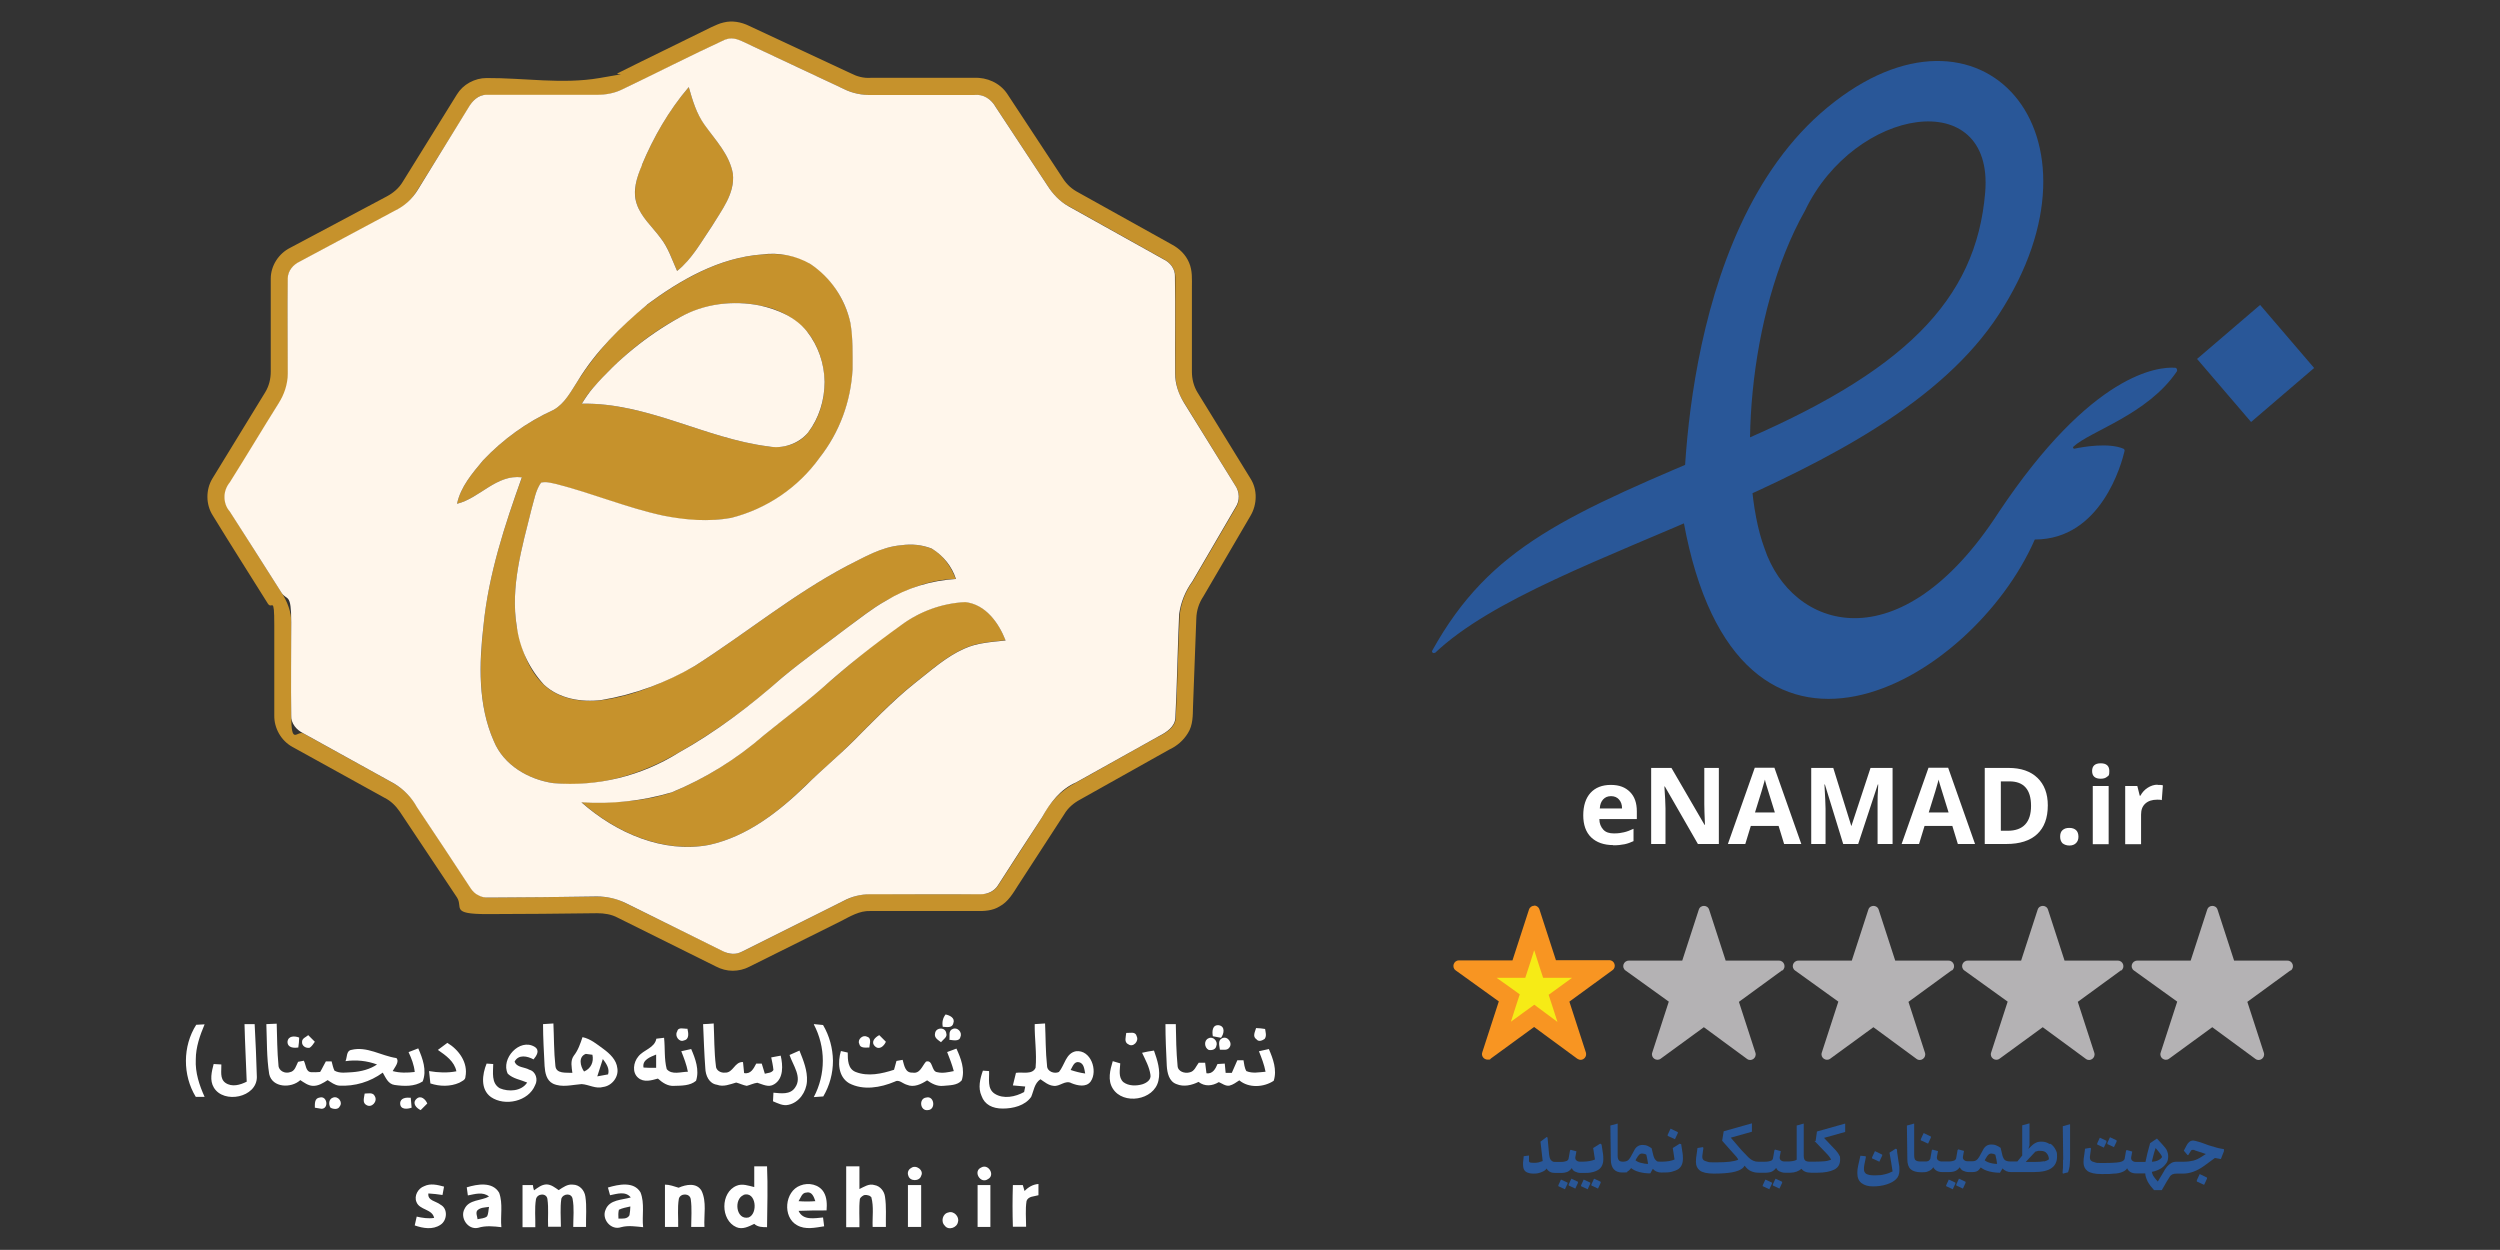
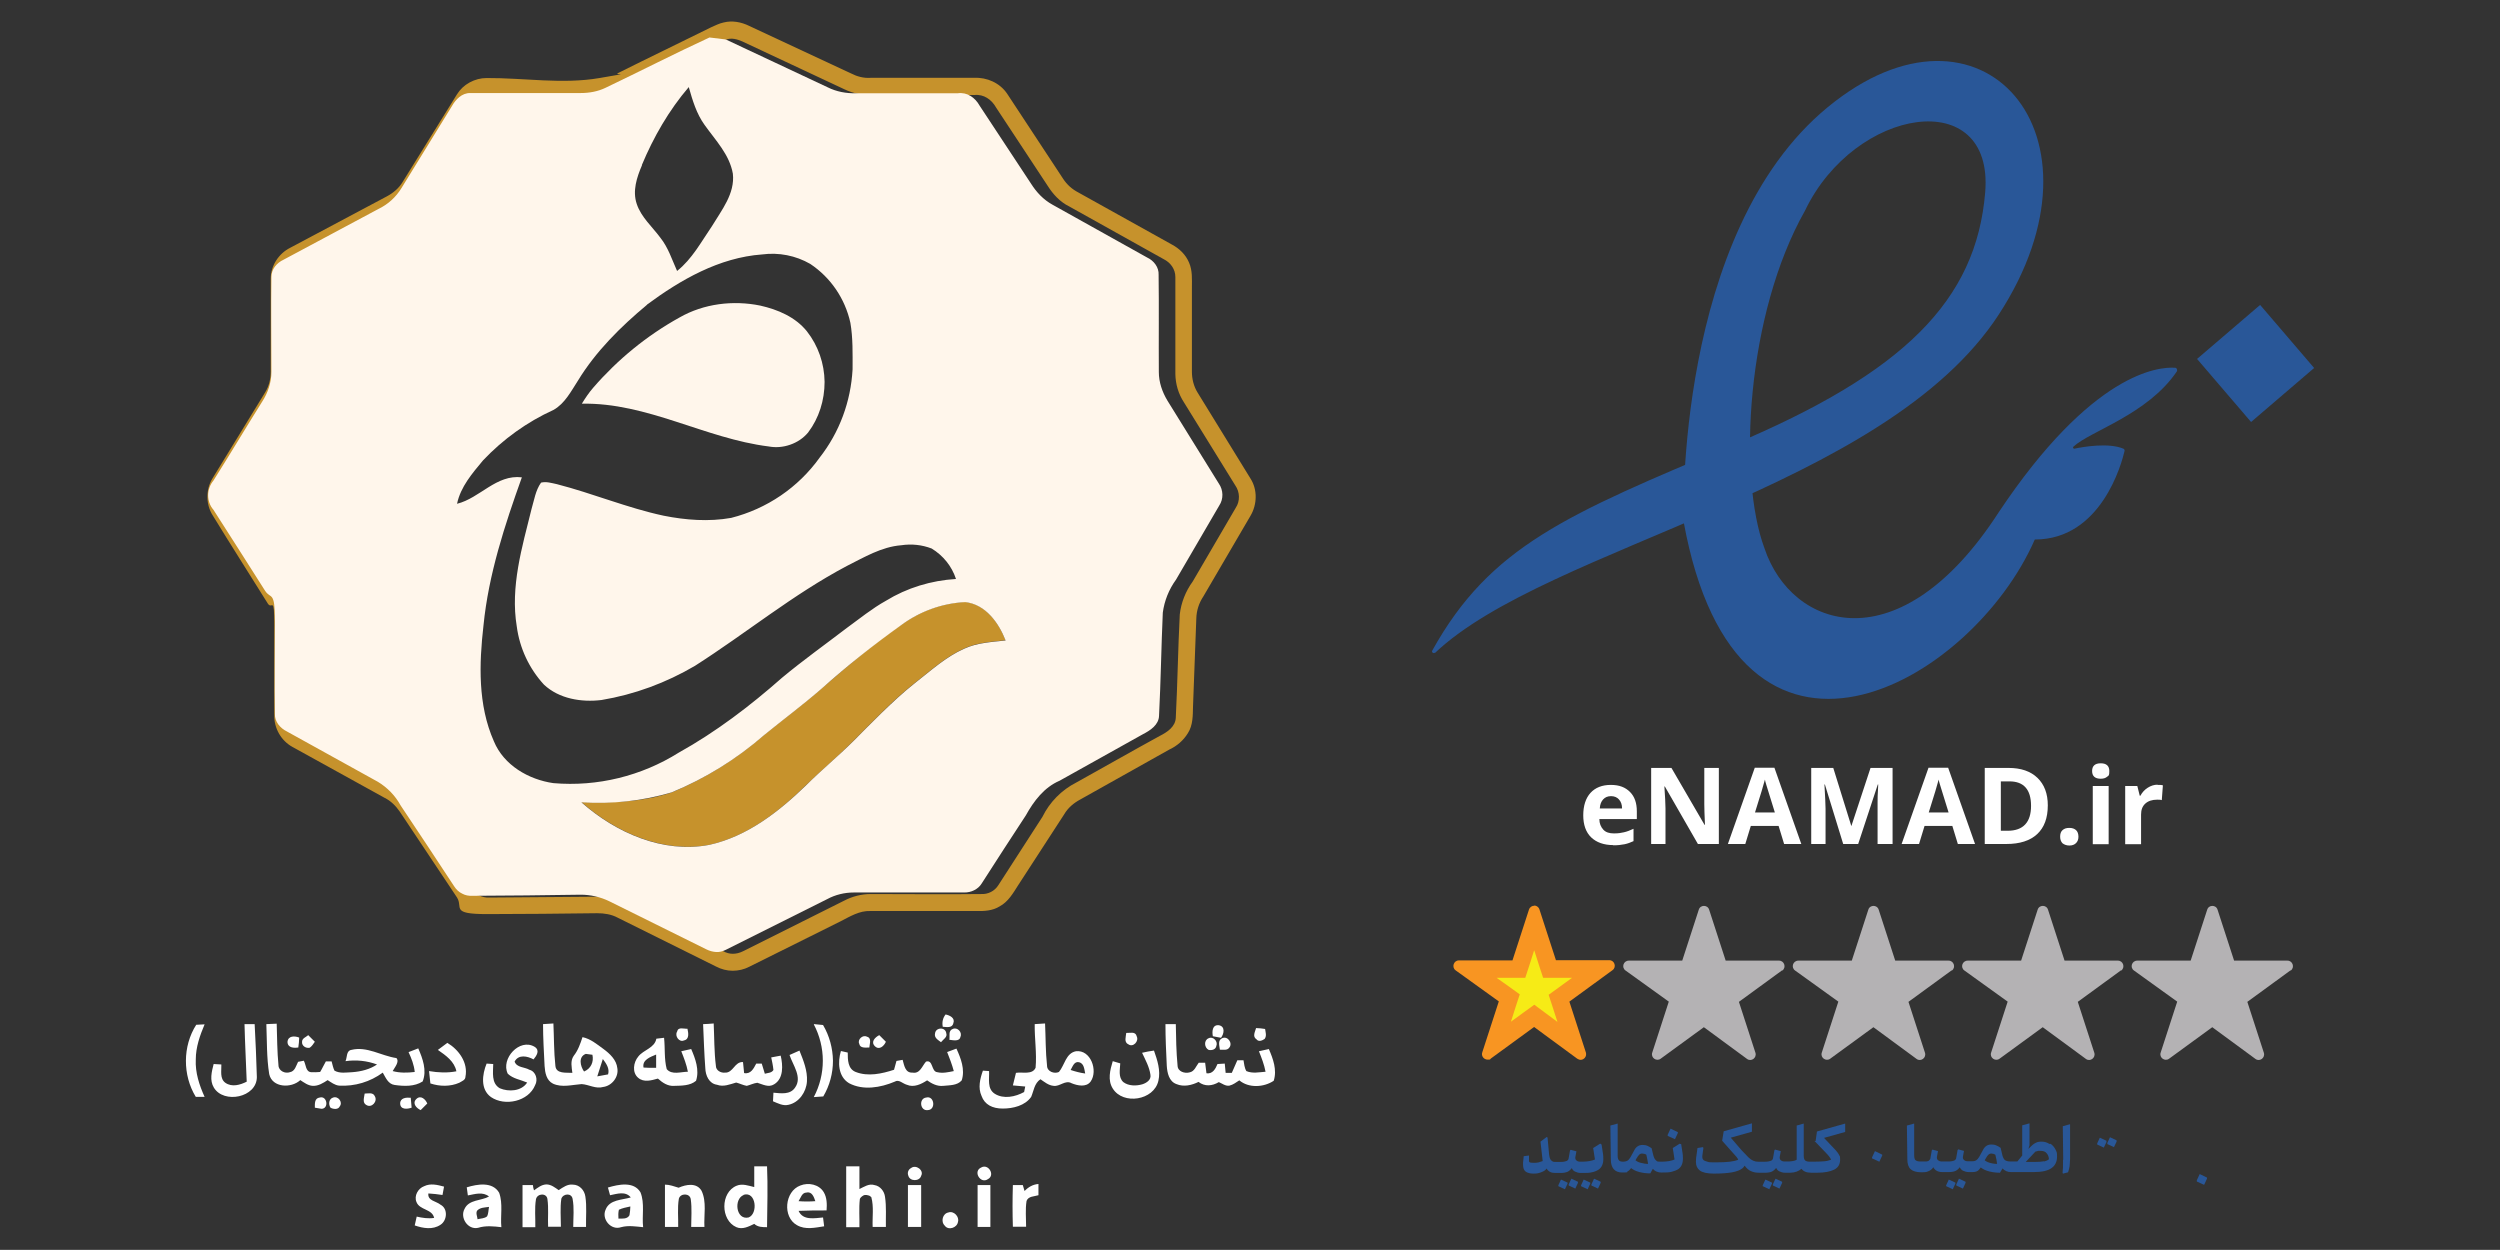
<svg xmlns="http://www.w3.org/2000/svg" version="1.1" viewBox="0 0 1133.9 566.9">
  <rect x="0" y="0" width="1133.9" height="566.9" fill="#333333" stroke="none" />
  <defs>
    <style>
      .cls-1 {
        fill: #fff6eb;
      }

      .cls-2 {
        fill: #fff;
      }

      .cls-3 {
        fill: #f6eb16;
      }

      .cls-4 {
        fill: #c6922c;
      }

      .cls-5 {
        fill: #295798;
      }

      .cls-6 {
        fill: #f89522;
      }

      .cls-7 {
        fill: #b4b2b4;
      }
    </style>
  </defs>
  <g>
    <g id="Layer_1">
      <g>
        <path class="cls-4" d="M328.2,10.2c3.9-1,8-.2,11.5,1.5l46.3,21.6c2.7,1.4,5.7,2.2,8.7,2h47.1c5.8-.3,11.7,2.3,15,7.2l25.4,38.6c1.7,2.6,4,4.7,6.9,6.2l42.4,23.6c3.4,1.8,6.3,4.6,7.8,8.2,1.6,3.6,1.3,7.6,1.3,11.4v38c0,3.4.8,6.7,2.6,9.6l24,39c3.2,5,3,11.7,0,16.8l-21.4,36.6c-2,3-3.1,6.4-3.2,10l-1.5,40c-.1,4,0,8.4-2.3,12-2,3.3-5,5.9-8.5,7.5l-40.3,22.6c-3,1.6-5.6,3.8-7.3,6.7l-20.9,32.2c-2.3,3.6-4.5,7.5-8.4,9.6-3.2,2-7,2.2-10.6,2.1h-48c-5-.2-9.3,2.5-13.6,4.7l-41.4,20.6c-2.3,1.2-4.9,1.8-7.5,1.8s-5.2-.7-7.5-1.9l-44.7-22.2c-2.8-1.5-6-2-9.3-2-16.7.2-33.4.4-50,.4s-10.7-3-13.5-7.5l-26-39c-1.8-2.6-4-4.8-6.8-6.2l-42-23.2c-5-2.8-8.2-8.4-8.1-14.2v-41c0-13.7-1-6.8-2.9-9.7-8.3-13.3-16.8-26.6-25-40-3.2-5-3.2-11.7-.2-16.7l24-39.2c1.7-2.8,2.5-6,2.5-9.3v-42.2c0-5.9,3.6-11.4,8.8-14l43.8-23.3c3-1.6,5.6-3.8,7.3-6.7l24.5-39.5c1.4-2.3,3.4-4.2,5.8-5.5,2.4-1.3,5-2,7.7-2,17-.1,34.3,2.9,51.2,0s5.9-1,8.5-2.3c14-7,28.2-13.8,42.3-20.8,1.8-.8,3.6-1.7,5.5-2.1h0ZM329.2,17.9c-15.8,7.3-31.4,15.4-47.1,22.8-3.5,1.6-7.4,2.5-11.3,2.4h-50c-4-.2-6.7,2.8-8.4,6l-23,37c-2.4,4.2-6,7.5-10.3,9.7l-43,22.9c-3,1.4-5.6,4.2-5.5,7.8-.3,14.3,0,28.7,0,43s-1.6,9.5-4.2,13.6c-7.4,11.9-14.6,24-22,35.8-1.6,1.8-2.4,4.2-2.4,6.6s.9,4.8,2.4,6.6l23.3,36.7c2.6,4,4.5,8.8,4.4,13.7.2,14,0,28,0,42s2.5,6.7,5.6,8.2l41.2,22.8c4.3,2.6,7.9,6.2,10.4,10.6l24.3,36.7c.9,1.4,2.1,2.5,3.6,3.3,1.5.7,3.1,1.1,4.7,1l49-.4c4.5-.1,9,.9,13,3l44.1,21.7c1.4.8,2.9,1.2,4.4,1.2s3.1-.4,4.5-1.1l46-23c3.6-1.9,7.8-3,12-3,16.6,0,33.4.2,50,0,3.2.2,6.2-1.3,7.9-4l20-31c3.3-6.7,8.7-12.2,15.4-15.6,12.6-7,25.2-14.2,37.8-21.1,3.4-1.7,7.2-4.2,7.3-8.4.8-15.6,1-31.1,1.8-46.7.6-5.4,2.7-10.6,5.9-15l19.5-33.4c2-3,1.9-7.1-.2-10.1l-23.3-37.7c-2.5-3.8-3.8-8.2-3.9-12.8v-44.1c0-3.5-2.2-6.5-5.2-8l-43-24c-4.1-2-7.3-5.5-9.7-9.3l-23.4-35.5c-2-3.6-5.6-6.2-9.9-5.7h-46c-4.5.2-8.9-.7-12.9-2.6l-46.3-21.7c-2.3-1-5-1.8-7.4-.8h0Z" />
-         <path class="cls-4" d="M291.1,74.9c5.3-12.7,12.3-25,21.3-35.4,1.7,6,3.5,12,7.3,17.2,4.8,6.9,11.2,13.4,12.7,22,1,9.1-5,16.6-9.5,23.9-4.8,7-9,15-15.8,20.3-2.3-5.1-4-10.7-7.6-15.1-3.7-5-8.7-9.2-10.7-15.3-1.9-5.9,0-12,2.3-17.6ZM293.5,138.2c15.4-11.3,32.8-21.4,52.3-22.8,7.5-.6,15.4,0,21.8,4.3,9.4,5.9,15.6,16,18.2,26.7,1.2,7,1,14,1,21.1-.8,14.6-6,28.5-14.9,40-9.7,13.7-24,23.4-40.3,27.5-10.2,1.6-20.6,1.3-30.6-1-16.5-3.5-32.1-10-48.4-14.3-2.4-.5-4.8-1.3-7.2-.7-2.5,3.5-3.1,7.9-4.3,11.9-4.3,17.4-9.7,35.3-6.7,53.4,2,9.5,5,19.5,12.3,26.3,6.9,6.5,17,8.1,26.1,7,15.1-2,29.2-8.4,42.4-15.6,23.2-14.8,44.5-32.4,68.9-45.3,7.8-4,15.7-8.7,24.7-9.4,4.6-.7,9.3-.2,13.7,1.5,5.4,3,8.9,8.3,11,13.8-11.3.1-22,4.5-31.7,9.9-6.3,3.5-11.9,8-17.7,12.3-9.8,7.5-19.9,14.7-29.4,22.6-14.4,13-30.1,24.4-47,34-17,10-36.9,16-56.7,13.8-11.2-1.6-22.5-8.1-27-19-7.3-16.5-6.6-35-4.7-52.6,2.3-23.1,9.6-45.3,17.4-67-11.6-1.5-19,9.3-29.4,11.9,1.6-7.7,6.9-13.8,11.8-19.7,9.1-9.6,19.9-17.4,32-22.9,5.1-3,7.9-8.4,11-13.2,8.5-13.2,19.1-24.8,31.4-34.5h0ZM308.2,144c-15,8-28,19.2-39.1,31.8-2,2.2-3.7,4.7-5.2,7.3,29.6-.6,55.9,15.8,84.8,19.4,6.5,1,13.7-1,17.8-6.3,10.2-13,9.9-33-.5-45.9-5.5-6.2-13-10.3-21.2-11.7-12.4-2.6-25.4-.7-36.6,5.4h0Z" />
        <path class="cls-4" d="M408.8,283.4c8.4-6.2,18.5-9.9,29-10.4,9.2,1,15.2,9.4,18.3,17.4-6.3.7-12.8,1-18.7,3.7-8.4,3.7-15.2,10-22.4,15.6-10,7.9-18.8,17.2-27.8,26.2s-14.6,13.4-21.7,20.3c-12.3,12-26.6,23.2-43.8,27-21,3.9-42.4-5.6-58-19.4,13.8.4,27.8,0,41-4.4,15.3-6.4,29.4-15.2,41.9-26.1,8.6-7,17.6-13.7,26-21,11.7-10.1,23.4-20.2,36.1-28.9h.1Z" />
-         <path class="cls-1" d="M329.2,17.9c2.4-1,5-.3,7.4.8l46.2,21.7c4,2,8.4,2.8,12.8,2.7h46.2c4.3-.6,7.9,2,9.9,5.6l23.4,35.5c2.4,3.8,5.6,7.2,9.6,9.4l43,24c3,1.4,5.4,4.4,5.2,7.9.2,14.7,0,29.4.1,44,0,4.6,1.5,9,3.9,13l23.3,37.6c2.1,3,2.2,7,.2,10l-19.6,33.6c-3.2,4.4-5.3,9.6-6,15-.7,15.6-.9,31.1-1.7,46.7-.1,4.2-4,6.7-7.3,8.4l-37.8,21.1c-7,3-11.7,9.2-15.3,15.7-6.8,10.3-13.4,20.6-20.1,31-.8,1.3-2,2.3-3.4,3s-2.9,1-4.4,1h-50.2c-4.1,0-8.3,1-12,3l-46,23c-1.4.7-2.9,1.1-4.4,1s-3-.5-4.4-1.2l-44-21.8c-4.1-2-8.6-3-13-3-16.4.3-32.8.4-49.1.5-1.6.1-3.3-.2-4.7-1-1.5-.7-2.7-1.9-3.6-3.3-8-12.3-16.2-24.5-24.3-36.7-2.4-4.4-6-8.1-10.3-10.7l-41.2-22.8c-3.1-1.5-5.7-4.5-5.5-8.1-.2-14,0-28.1,0-42.1s-1.9-9.6-4.5-13.7c-7.8-12.2-15.5-24.5-23.4-36.7-1.6-1.8-2.4-4.2-2.4-6.6s.9-4.8,2.4-6.6c7.5-11.9,14.7-24,22.1-35.8,2.6-4,4.2-8.7,4.2-13.5,0-14.4-.2-28.8,0-43.1,0-3.6,2.5-6.4,5.5-7.8l43-23c4.4-2.1,8-5.4,10.5-9.5l22.9-37.2c1.7-3,4.5-6,8.4-5.9h50c3.9,0,7.8-.7,11.3-2.4,15.7-7.5,31.3-15.5,47.1-22.8h0ZM291.2,74.9c-2.4,5.6-4.4,11.7-2.4,17.6,2,6,7,10.3,10.7,15.3,3.6,4.5,5.3,10,7.6,15.1,6.8-5.4,11-13.3,15.8-20.3,4.4-7.3,10.5-14.8,9.5-23.8-1.5-8.7-7.9-15.2-12.8-22.1-3.7-5.1-5.5-11.2-7.2-17.2-9,10.5-16,22.7-21.3,35.4M293.5,138.2c-12,10-23.3,21.2-31.4,34.5-3.1,4.8-5.9,10.3-11,13.2-12.1,5.5-22.9,13.3-32,22.9-4.9,5.9-10.2,12-11.8,19.7,10.4-2.6,17.8-13.4,29.4-12-7.8,21.8-15.1,44-17.4,67.1-2,17.5-2.6,36.1,4.7,52.6,4.5,10.9,15.8,17.4,27,19,19.9,1.7,39.9-3.2,56.8-13.8,16.9-9.4,32.4-21.2,46.9-34,9.5-7.9,19.6-15.1,29.4-22.6,5.8-4.2,11.4-8.8,17.7-12.3,9.6-5.9,20.5-9.2,31.8-9.9-1.9-5.8-5.8-10.6-11-13.8-4.4-1.7-9.1-2.2-13.8-1.5-9,.7-16.9,5.5-24.7,9.4-24.4,12.9-45.7,30.5-68.9,45.3-13.1,7.7-27.4,13-42.4,15.5-9,1.1-19.2-.5-26.1-7-6.7-7.3-11-16.5-12.3-26.3-3-18.1,2.4-36,6.7-53.4,1.2-4,1.8-8.4,4.3-11.9,2.4-.6,4.8.2,7.2.7,16.3,4.2,32,10.8,48.4,14.3,10,2,20.5,2.8,30.6,1,16.2-4.1,30.5-13.8,40.2-27.4,9-11.5,14.1-25.4,14.9-40,0-7,.2-14.2-1-21.1-2.4-10.9-8.9-20.5-18.2-26.7-6.6-3.8-14.3-5.3-21.8-4.3-19.5,1.4-37,11.5-52.3,22.8M408.8,283.5c-12.6,9-24.7,18.6-36.2,28.9-8.4,7.3-17.4,14-26,21-12.5,10.9-26.7,19.7-42,26-13.3,3.9-27.1,5.4-40.9,4.5,15.6,13.8,37,23.3,58,19.3,17.2-3.8,31.5-15,43.8-26.9,7-7,14.7-13.3,21.7-20.3s17.8-18.3,27.8-26.2c7.2-5.6,14-11.9,22.4-15.6,5.9-2.7,12.4-3,18.7-3.7-3.1-8-9.1-16.4-18.3-17.4-10.5.5-20.6,4.2-29,10.4h0Z" />
+         <path class="cls-1" d="M329.2,17.9l46.2,21.7c4,2,8.4,2.8,12.8,2.7h46.2c4.3-.6,7.9,2,9.9,5.6l23.4,35.5c2.4,3.8,5.6,7.2,9.6,9.4l43,24c3,1.4,5.4,4.4,5.2,7.9.2,14.7,0,29.4.1,44,0,4.6,1.5,9,3.9,13l23.3,37.6c2.1,3,2.2,7,.2,10l-19.6,33.6c-3.2,4.4-5.3,9.6-6,15-.7,15.6-.9,31.1-1.7,46.7-.1,4.2-4,6.7-7.3,8.4l-37.8,21.1c-7,3-11.7,9.2-15.3,15.7-6.8,10.3-13.4,20.6-20.1,31-.8,1.3-2,2.3-3.4,3s-2.9,1-4.4,1h-50.2c-4.1,0-8.3,1-12,3l-46,23c-1.4.7-2.9,1.1-4.4,1s-3-.5-4.4-1.2l-44-21.8c-4.1-2-8.6-3-13-3-16.4.3-32.8.4-49.1.5-1.6.1-3.3-.2-4.7-1-1.5-.7-2.7-1.9-3.6-3.3-8-12.3-16.2-24.5-24.3-36.7-2.4-4.4-6-8.1-10.3-10.7l-41.2-22.8c-3.1-1.5-5.7-4.5-5.5-8.1-.2-14,0-28.1,0-42.1s-1.9-9.6-4.5-13.7c-7.8-12.2-15.5-24.5-23.4-36.7-1.6-1.8-2.4-4.2-2.4-6.6s.9-4.8,2.4-6.6c7.5-11.9,14.7-24,22.1-35.8,2.6-4,4.2-8.7,4.2-13.5,0-14.4-.2-28.8,0-43.1,0-3.6,2.5-6.4,5.5-7.8l43-23c4.4-2.1,8-5.4,10.5-9.5l22.9-37.2c1.7-3,4.5-6,8.4-5.9h50c3.9,0,7.8-.7,11.3-2.4,15.7-7.5,31.3-15.5,47.1-22.8h0ZM291.2,74.9c-2.4,5.6-4.4,11.7-2.4,17.6,2,6,7,10.3,10.7,15.3,3.6,4.5,5.3,10,7.6,15.1,6.8-5.4,11-13.3,15.8-20.3,4.4-7.3,10.5-14.8,9.5-23.8-1.5-8.7-7.9-15.2-12.8-22.1-3.7-5.1-5.5-11.2-7.2-17.2-9,10.5-16,22.7-21.3,35.4M293.5,138.2c-12,10-23.3,21.2-31.4,34.5-3.1,4.8-5.9,10.3-11,13.2-12.1,5.5-22.9,13.3-32,22.9-4.9,5.9-10.2,12-11.8,19.7,10.4-2.6,17.8-13.4,29.4-12-7.8,21.8-15.1,44-17.4,67.1-2,17.5-2.6,36.1,4.7,52.6,4.5,10.9,15.8,17.4,27,19,19.9,1.7,39.9-3.2,56.8-13.8,16.9-9.4,32.4-21.2,46.9-34,9.5-7.9,19.6-15.1,29.4-22.6,5.8-4.2,11.4-8.8,17.7-12.3,9.6-5.9,20.5-9.2,31.8-9.9-1.9-5.8-5.8-10.6-11-13.8-4.4-1.7-9.1-2.2-13.8-1.5-9,.7-16.9,5.5-24.7,9.4-24.4,12.9-45.7,30.5-68.9,45.3-13.1,7.7-27.4,13-42.4,15.5-9,1.1-19.2-.5-26.1-7-6.7-7.3-11-16.5-12.3-26.3-3-18.1,2.4-36,6.7-53.4,1.2-4,1.8-8.4,4.3-11.9,2.4-.6,4.8.2,7.2.7,16.3,4.2,32,10.8,48.4,14.3,10,2,20.5,2.8,30.6,1,16.2-4.1,30.5-13.8,40.2-27.4,9-11.5,14.1-25.4,14.9-40,0-7,.2-14.2-1-21.1-2.4-10.9-8.9-20.5-18.2-26.7-6.6-3.8-14.3-5.3-21.8-4.3-19.5,1.4-37,11.5-52.3,22.8M408.8,283.5c-12.6,9-24.7,18.6-36.2,28.9-8.4,7.3-17.4,14-26,21-12.5,10.9-26.7,19.7-42,26-13.3,3.9-27.1,5.4-40.9,4.5,15.6,13.8,37,23.3,58,19.3,17.2-3.8,31.5-15,43.8-26.9,7-7,14.7-13.3,21.7-20.3s17.8-18.3,27.8-26.2c7.2-5.6,14-11.9,22.4-15.6,5.9-2.7,12.4-3,18.7-3.7-3.1-8-9.1-16.4-18.3-17.4-10.5.5-20.6,4.2-29,10.4h0Z" />
        <path class="cls-1" d="M308.2,144c11-6.3,24.3-7.9,36.6-5.4,8,1.8,16,5.2,21.2,11.7,5.1,6.5,7.9,14.6,8,22.9,0,8.3-2.5,16.4-7.5,23-2.1,2.5-4.9,4.4-8.1,5.5-3.1,1.1-6.5,1.4-9.7.8-28.9-3.6-55.2-20-84.8-19.4,1.6-2.6,3.2-5,5.2-7.3,11.1-12.8,24.3-23.6,39.1-31.8h0Z" />
        <g>
          <path class="cls-2" d="M428.8,460.1c2,.4,4.5,1.6,3.6,4-.5,2.3-3.1,1.7-4.8,1.6-.4-2,0-4,1.3-5.6h-.1ZM548.2,470.9c2-1,4.3,1.4,3.5,3.4-.2,1.7-2,2.2-3.5,1.9-2-1-2.3-4.4,0-5.3ZM554.3,470.9c2.5-1.2,4.9,2.2,3.3,4.2-1,1.5-2.8.9-4.3,1-.2-1.8-1.1-4.2,1-5.2ZM165.4,496c1.5,0,3.8-.7,4.6,1.2,1.4,2.3-1.4,5.5-3.8,4-2-1-1-3.5-.8-5.2ZM420.1,497.8c3.7-1,4.5,5.6.7,5.7-3.5.5-4.2-5.3-.7-5.7Z" />
          <path class="cls-2" d="M89,464.8l3.8-.2c-2.1,5-4,10.3-4,15.9-.3,6,1.6,11.7,4,17h-4c-6-9.8-6-23,.2-32.7h0ZM110.8,464.5h4.7c.4,8,.8,16,1,24,0,9.3-15,12.3-19.5,4.8-2-3.3-1-7.2-.1-10.7l3.5.2c.1,2.8-.8,6.4,1.8,8.3,3,2.1,6.7,1,9.7-.5-.3-8.7-.8-17.4-1-26.1h-.1,0ZM120.8,464.5l4.7-.2c.2,6.3.2,12.6.8,18.8,0,2.6,3,4,5.2,3.2,2.3-.4,2.8-3,3.7-4.7l2.6-.5c1,1.8.8,5,3.3,5.2,1.4.1,2.7,0,4.1-.1,1-1.6,1.7-3.3,2.6-4.8h2.6c.4,1.5.7,3,1.3,4.2,2.5,1.4,5.4.8,8.1.7,4-.3,8-1.3,11.2-3.5-4.6-1.7-9.5-2.2-14.3-1.5.8-1.7.3-4.7,2.6-5.1,7.1-1.8,13.6,2.7,20.5,3.7,1.5,1.7-.8,4.2-1.7,5.9,3.3.9,6.7.8,10,.4-.3-3.2-1.5-6.2-2.8-9l4.4-1.7c2,4.6,4,10,2,15-3.7,2.4-8.5,2.2-12.7,1.6-3-.4-4.1-3.4-5.4-5.6-5.7,4.2-12.7,6.3-19.8,5.9-2-.2-3.6-1.5-5.2-2.5-2,1.3-4.2,2.7-6.7,2.6-2.2-.1-4-1.5-5.7-2.6-4.1,3.8-12.7,3.5-14.1-2.7-1.2-7.5-1-15.2-1.3-22.7h0ZM246.3,464.5l4.7-.3c.3,6.4.2,12.8.9,19.2.3,3.8,5,3,7.7,3.2-.3-2.6-1-5.4.6-7.7,2-2.5,3-5.5,4-8.5,3.7.8,6.5,3.2,9.4,5.3,3,2.2,6,5,6.4,8.8.7,4-2.5,8-6.4,8.5-3.4,1-6.5-1.1-9.8-1.3-4.3.3-8.9,1.7-13-.2-3-1.5-3.6-5-3.8-8-.3-6.3-.7-12.6-.7-19h0ZM264.9,486c3.1-1.3,4.5-4.3,3.8-7.6l-3-.4c-3.5,1.3-2.5,5.6-.8,8ZM273.4,480.4l-2.5,7.8,4.9-.9c.8-2.7-.9-5-2.4-7h0ZM319,464.5c1.6,0,3.1-.2,4.7-.3.3,6.4.2,12.9,1,19.2,0,2.1,2.2,3.3,4.1,3.1,3.8.2,4.3-5,8.2-4.8l.5,5c3,.6,4.3-2,5.5-4.3h2.5l1.4,4.6c1.3-.4,3.1-.3,3.9-1.7-.2-2-.6-3.8-1-5.7l4.3-.8c1,4.3,1.4,10.4-3,13-2.5,1.6-5.2,0-7.6-.7-1.7.2-3.2,1-4.8,1.4-1.7-.3-3.2-1.1-4.8-1.5-2.8.8-5.8,2.1-8.7,1-3.6-.5-5.2-4.2-5.3-7.5-.5-6.6-.7-13.3-1-20h.1ZM369.2,464.5l4.1.4c2.9,4.9,4.4,10.5,4.5,16.2,0,5.7-1.5,11.3-4.4,16.2l-4.3.3c2.7-5.1,4.1-10.8,4.1-16.5s-1.4-11.4-4.1-16.5h.1q0,0,0,0h0ZM469.3,464.5l4.7-.3c.3,6.4.2,12.8.9,19.2,0,2.6,3.3,3.8,5.4,2.8,2.6-3.1,3.1-8.5,7.7-9.4,6.7-.8,10.1,8.8,6.7,13.7-2,2.8-6,1.9-8.7.8-2.8-1.6-5.3,1.6-8.1,1.2-2.4-.2-4.2-1.8-6-3-2.8,1.9-3,5.2-4.2,8-2.8,4-8.2,5.3-12.9,5.3s-8.2-1.8-9.6-5.7c-1.7-3.7-.7-7.8.6-11.5l2.8.2c.2,3.5-1,8,2.6,10.3,4,2.5,9.3,1.4,13.3-.8l.5-2.5-5.6-.5,1.4-5.7c3-.5,7.4,1,8.9-2.3.6-6.6-.5-13.2-.4-19.8h0ZM485.6,485.3c2.1.7,4.3,1.3,6.6,1.6-.4-1.9-.5-4.5-2.7-5.1-2.3-.6-3,2-3.9,3.5ZM528.6,464.5h4.7c.1,6.2.2,12.5.8,18.9.1,2.6,3.2,3.6,5.4,3,2.3-.4,3-2.9,4.2-4.4h2.9l.6,4.8c2.8.4,4.1-2,5-4.2l3.3-.2.4,4.2h2.8l2.5-5.7h2.8c.3,1.6.4,3.4,1.3,4.9,2.8,1.2,5.8.5,8.7.3-.6-3.2-1.8-6.3-3-9.3l4.5-1c1.9,4.4,3.8,9.5,2.2,14.4-4.5,3-11.3,3.4-15.6-.2-1.4.9-2.8,2-4.5,2.4-1.8.3-3.3-1-4.8-1.6-3,1.8-6.4,2.1-9.2-.1-3,1.5-6.7,2.4-10,1-3.4-1.2-4.2-5.1-4.4-8.3-.3-6.3-.6-12.6-.6-19h0q0,.1,0,.1Z" />
          <path class="cls-2" d="M550.1,470c-.4-2.1-.3-5.3,2.7-5,3,.5,2.4,3.9,1,5.7l-3.7-.7ZM307.1,467.9c.5-2.3,3-1.2,4.7-1.3.4,1.8,1,4.8-1.6,5.3-2.1,1-4.3-2-3.1-4h0ZM424.1,468.7c.3-2.8,4.8-3,5.1,0,.6,1.7-1.4,2.7-2.4,4-1.3-1-3.2-2-2.7-4ZM432.1,466.7c2.1-1,4.5,1.5,3.5,3.6-.4,2.2-3.3,1.5-5,1.3.3-1.7-.6-4.1,1.5-4.9ZM569.8,466.3c1.3,0,2.7.2,4,.4.2,1.5.8,3.1-.2,4.5-1,.7-2.7,1.5-3.7.2-2-1.3-.6-3.5-.2-5.1h.1ZM510.8,468.5c1.6.1,4.2-.8,4.7,1.4,1.3,2.3-1.6,5.4-3.8,3.7-2-.9-1-3.5-.9-5h0q0-.1,0-.1ZM137,472.5c0-1.6,1.8-2.1,2.8-3l3,3c-.7,1-1.3,2-2.3,2.7-1.7.4-3.7-.8-3.5-2.7ZM389.7,473.4c-.9-2,1.7-4.2,3.5-3.2,2.3.6,1.2,3.2,1.1,4.9-1.6,0-4.3.5-4.6-1.8h0ZM396.8,474.5c-2-2,.2-4.1,2-5l3,3c-.8,1.9-3,4-5,2ZM130.4,472.5c.3-2.8,3.3-2.7,5.3-1.9,0,1.5-.2,3-.4,4.5-2,.3-4.9.2-4.9-2.6ZM297.8,471.1l3.4-.4c.5,4.8,0,9.6,1.2,14.2,2.3,2.8,6.5,1.2,9.6,1.2-.6-3.2-1.8-6.3-3-9.3l4.5-1c1.9,4.4,3.8,9.5,2.2,14.4-2.7,2.3-6.6,2.2-10,2.3-2.8.2-5.2-1.4-7.3-3.3-2.9.8-6.4,1.9-9-.4-2.8-2.4-2.1-7,.1-9.6,2.4-3.1,7.4-3.8,8.2-8.1M291.9,484.2c1.9.1,3.8.2,5.7.1v-6c-2.6,1.1-6.5,2.4-5.7,6h0ZM198.6,476.2l4.3-3.2c5.2,3.1,9.5,9,8.2,15.4,0,1.5-1.7,2-2.8,2.7-4.1,1.8-8.9,1.7-13.1.3l-.6-5.6c4.1.7,8.3.9,12.4.1-.9-4.5-4.8-7.2-8.4-9.7h0ZM230.3,487c-3.3-6.8,5.4-16.3,12.2-12.2,2.5,1.6.9,4-.5,5.7-2.8-1.5-6.8-2.4-8.6,1,1,2.8,4.5,2.4,6.7,3.7,3,.8,4,4.5,2.6,7-3,7.4-13.7,9.7-20,5.4-4.9-3.5-4-10.3-2-15.2l3,.2c0,3.7-1,8.7,3,11,4,1.7,9.8,1.4,12.4-2.6-3-1.3-6.4-1.7-8.8-4h0ZM429.5,477.2l4.3-1.6c2,4.4,4,9.5,2.4,14.4-2,2.4-5.6,2.2-8.4,2.5-2.7.3-5.2-1-7.3-2.5-2.6,1.7-6,3.4-9.2,2-1.9-.5-3.6-2.6-5.5-1.4-6.4,2.7-14.3,4.1-20.7.7-5-3-5.2-9.6-3.7-14.6l3.1.7c0,3.2,0,7.4,3.6,8.8,5.6,2.2,11.9.8,17.4-1l1.1-4,2.8-.5c.7,2.4,1.1,6,4.5,5.8,3.4.6,4.3-3,6.1-5,3.3-1,2.3,4.5,5.1,4.8,2.5.6,5,0,7.5-.5-.8-3-1.9-5.8-3-8.6h-.1,0ZM358.1,478.5l4.5-2c1.8,4.5,3.7,9.1,3.4,14-.3,4.8-3.6,9.6-8.4,10.6-2.5.6-4.8-.7-7-1.6l.2-3.9c3.4.3,7.6,1,9.8-2.3,3.4-4.7-1-10.2-2.5-14.8h0ZM518,477.5c1.8-.4,3.6-.8,5.4-1,1.5,4.3,3.1,9,2,13.7-2,8.9-16,11.1-20.7,3.5-2.4-3.8-1.2-8.4,0-12.4l3.4,1c-.1,2.8-1,6.3,1.4,8.5,2.4,1.8,5.8,1.8,8.6,1,1.9-.6,4.1-2,3.7-4.3-.5-3.6-2.3-6.8-3.8-10h0ZM145,497.8c3.4-1,4.3,5.1.8,5.1l-3-.5c0-1.8-.2-4.3,2.2-4.6ZM151.1,497.8c2.3-.8,4.5,2.1,3,4-.7,1.6-3,1.3-4.2.6-1-1.5-.8-4,1.2-4.6ZM181.5,500.5c0-2.6,2.8-2.8,4.8-2.6l.4,4.5c-2,.7-5.2,1-5.2-2,0,0,0,.1,0,.1ZM188.8,498.5c2-2,4.2.1,5,2l-3,3c-1.8-.8-4-3-2-5ZM342.1,529h5.8c.4,9.2.1,18.4,0,27.6-2,0-4.2,0-5.8-1.5-2.5,1.2-5.3,2.7-8.1,1.5-7.3-3.2-7.3-15.8.1-18.8,2.6-1.1,5.4,0,8,.6v-9.4h0ZM337.3,542c-4.6,1.8-3.5,11.5,2.2,10.2,4.4-1.6,3.5-12-2.2-10.3h0ZM383.8,529h6v10.3c2.1-1,4.4-2.6,6.8-1.8,2.6.4,4.5,2.8,4.8,5.3.7,4.5.3,9.1.4,13.7h-6c-.2-4.5.6-9.1-.6-13.5-.4-.4-.8-.7-1.3-.8-.5-.2-1-.2-1.5-.2s-1,.3-1.4.6-.8.7-1,1.2c-.5,4.3-.1,8.5-.2,12.8h-6v-27.5h0ZM413.2,529.8c2.2-1.8,6,1,4.6,3.5-.7,2.6-5.1,2.6-5.8,0-.6-1.4,0-2.9,1.2-3.5h0ZM445.1,529.5c3.2-1.8,6.4,3.5,3,5.3-3.4,2.4-7-3.6-3-5.3ZM192.4,538c2.9-1.4,6-.6,9,.2l-.7,3.8c-2.1-.3-4.2-.6-6.4-.7-.5,3.3,3.6,3.5,5.5,5.1,3.5,1.8,3,7.2,0,9.1-3.5,2.4-8,1.6-11.7.3l.9-4c2.6.6,5.2,1,7.9.6-.8-4.1-6.6-3.5-8-7.2-1.2-2.8.7-6.2,3.5-7.2h0ZM211.8,538.5c4.6-1.4,11.6-2.7,14.6,2.5,1.8,5,.5,10.4,1,15.6-3.5-.4-7.1-.8-10.6.3-4.6,1-8.3-4.6-6.1-8.6,2-4.3,7.5-3.6,11.1-5.6-2.8-2.3-6.4-1.1-9.6-.5l-.5-3.7M216.4,549.1c-.7,1.2.1,2.6.2,3.9,1.5-.4,3.1-.3,4.3-1.3.7-1.3.6-2.9.9-4.3-1.9.3-4,.2-5.4,1.7h0ZM237,537.5h4.7c0,.6.3,1.8.5,2.4,1.7-1.2,3.4-2.6,5.6-2.7,2.2,0,4,1.5,5.6,2.6,2-1.3,4-2.8,6.4-2.5,3,0,5.3,2.5,5.7,5.4.7,4.5.2,9.2.3,13.8h-5.8c0-4.3.5-8.6-.3-12.8-.5-2.7-4.3-2.4-5.1,0-.6,4.1-.2,8.4-.2,12.7h-5.8c-.2-4.1.3-8.3-.3-12.5-.3-2.9-4.6-2.7-5.2,0-.7,4.2-.2,8.5-.3,12.7h-5.8v-19h0ZM275.8,538.6c4.7-1.4,11.7-2.9,14.7,2.2,2,5,.6,10.6,1.2,15.8-3.3-.3-6.7-.9-10,0-4.6,1.6-9-3.7-7-8,1.8-4.6,7.5-4.3,11.4-5.5-2.4-3-6.3-1.6-9.4-1l-1-3.6M280.7,548.7c-.3,1.3-.3,2.6-.2,4,1.8,0,4,.3,5-1.5.2-1.3.4-2.6.4-4-1.7.4-3.6.7-5.2,1.5ZM301.6,537.3c2.1,0,4.2.8,6.2,1.4,3.4-1.5,8.2-2.4,10.4,1.4,2.4,5,1,11,1.3,16.4h-6c0-4.2.4-8.4-.2-12.6-.4-2.8-4.7-2.8-5.4-.2-.7,4.2-.2,8.5-.3,12.8h-6v-19.2h0ZM361.5,555.7c-6.7-3.7-5.6-15.4,1.5-18,3.7-1.5,8.5-.5,10.6,3,1.5,2.5,1.5,5.5,1.3,8.3-4.2,0-8.4,0-12.7.2,2,4.5,7.3,3.3,11.1,3l.5,4c-4,.6-8.5,1.7-12.3-.5ZM362.2,544.8c2.5.2,5,.2,7.6,0-.6-1.8-1.5-4.5-4-3.9-2.1,0-2.6,2.4-3.6,3.9h0ZM411.8,537.5h6v19h-6v-19ZM443.4,537.5h5.8v19h-5.8v-19ZM459.4,537.5h4.5l.8,2.7c1.7-1.8,3.8-3,6.3-3.2v5.1c-1.9.6-4.6.4-5.4,2.6-.6,3.9-.2,7.8-.2,11.7h-6c-.2-6.2-.2-12.6,0-18.9h0ZM430.2,549.9c2.5-.8,5,2,4.3,4.3-.4,2.7-4.4,4-6,1.7-1.9-1.8-1-5.6,1.8-6h-.1,0Z" />
        </g>
        <g>
          <path class="cls-2" d="M934.4,379.5c0-1.3.3-2.3,1.1-3s1.7-1,3.1-1,2.3.4,3,1,1.1,1.7,1.1,3-.4,2.2-1.1,2.9c-.7.7-1.7,1.1-3,1.1s-2.3-.4-3.1-1c-.7-.7-1.1-1.7-1.1-3h0Z" />
          <g>
            <path class="cls-2" d="M731.7,383.3c-4.2,0-7.6-1.2-10-3.5s-3.6-5.7-3.6-10,1.1-7.8,3.3-10.2,5.3-3.6,9.2-3.6,6.6,1.1,8.7,3.2,3.1,5,3.1,8.8v3.5h-17c0,2,.7,3.6,1.8,4.8s2.7,1.7,4.8,1.7,3.1-.2,4.5-.5,2.9-.9,4.4-1.6v5.6c-1.3.6-2.6,1.1-4,1.4s-3.2.5-5.2.5h0ZM730.7,361.1c-1.5,0-2.7.5-3.6,1.5-.9,1-1.4,2.3-1.5,4.1h10.1c0-1.8-.5-3.1-1.4-4.1s-2.1-1.5-3.6-1.5Z" />
            <path class="cls-2" d="M779.4,382.8h-9.3l-15-26.1h-.2c.3,4.6.5,7.9.5,9.9v16.2h-6.5v-34.5h9.2l15,25.8h.2c-.2-4.5-.3-7.6-.3-9.5v-16.3h6.6v34.5h-.2Z" />
            <path class="cls-2" d="M809.2,382.8l-2.5-8.2h-12.6l-2.5,8.2h-7.9l12.2-34.6h8.9l12.2,34.6h-7.9,0ZM805,368.5c-2.3-7.4-3.6-11.6-3.9-12.6s-.5-1.7-.6-2.3c-.5,2-2,7-4.5,14.9h9Z" />
            <path class="cls-2" d="M836,382.8l-8.3-27h-.2c.3,5.5.5,9.2.5,11v16h-6.5v-34.5h10l8.2,26.4h0l8.7-26.4h10v34.5h-6.8v-19c0-1,0-3.7.3-8h-.2l-8.9,27h-6.9Z" />
            <path class="cls-2" d="M888,382.8l-2.5-8.2h-12.6l-2.5,8.2h-7.9l12.2-34.6h8.9l12.2,34.6h-7.9,0ZM883.8,368.5c-2.3-7.4-3.6-11.6-3.9-12.6-.3-1-.5-1.7-.6-2.3-.5,2-2,7-4.5,14.9h9Z" />
            <path class="cls-2" d="M928.8,365.3c0,5.7-1.6,10-4.8,13s-7.9,4.5-14,4.5h-9.8v-34.5h10.8c5.6,0,10,1.5,13.1,4.5s4.7,7.1,4.7,12.5h0ZM921.2,365.5c0-7.4-3.3-11.1-9.8-11.1h-3.9v22.4h3.1c7,0,10.6-3.8,10.6-11.3h0Z" />
            <path class="cls-2" d="M948.9,349.7c0-2.3,1.3-3.5,3.9-3.5s3.9,1.2,3.9,3.5-.3,2-1,2.6-1.6.9-2.9.9c-2.6,0-3.9-1.2-3.9-3.5ZM956.4,382.9h-7.2v-26.4h7.2v26.4Z" />
            <path class="cls-2" d="M978.6,356c1,0,1.8,0,2.4.2l-.5,6.7c-.6-.2-1.3-.2-2.1-.2-2.3,0-4.1.6-5.4,1.8-1.3,1.2-1.9,2.8-1.9,5v13.4h-7.2v-26.4h5.5l1.1,4.4h.3c.8-1.5,1.9-2.7,3.3-3.6,1.4-.9,2.9-1.4,4.5-1.4h0Z" />
          </g>
          <path class="cls-5" d="M650.8,296c-.6.6-1.6-.2-1.2-.9,26.3-47.4,61.2-61.8,136.4-93.4,77.6-32.7,110.3-65.4,114.4-114.4s-59.2-38.8-81.7,8.2c-26.6,47-30.6,120.5-18.4,153.2,12.3,36.8,61.3,53.1,106.2-16.3,42.4-63.6,72.6-66.1,80-65.6.8,0,1.2,1,.8,1.7-13.3,19.6-39.3,27-46.9,34.1-.4.4,0,1,.5.9,4.2-.9,15.5-2.8,22.2,0,.4.2.6.6.5,1.1-1.3,5.6-10.6,40.1-40.7,40.1-28.6,65.4-134.8,126.7-159.3-8.2,0,0-4.1-130.8,65.4-187.9,69.5-57.2,130.8,12.3,77.6,94-51.8,79.7-204.7,105-255.8,153.6h0v-.2Z" />
          <path class="cls-5" d="M1025.1,138.3l-28.6,24.5,24.5,28.6,28.6-24.5-24.5-28.6Z" />
          <path class="cls-5" d="M996.4,535.4v.5l3.3,1.5,1.3-2.8v-.5l-3.3-1.6-1.3,2.8h0Z" />
          <g>
            <path class="cls-5" d="M711.5,537.2v.5l3,1.4,1.2-2.6v-.5l-3-1.4-1.2,2.6Z" />
            <path class="cls-5" d="M706.8,537.5v.5l3,1.4,1.2-2.6v-.4l-3-1.4-1.2,2.6h0Z" />
            <path class="cls-5" d="M726.1,518.9l-.3-.2-3.2,2,.8,5.2c-1.3.6-3.3,1-5.9,1h-.8c-.7,0-1.3-.2-1.6-.5-.4-.3-.6-.7-.6-1.2v-.3l.5-2.7-2.6-.7-.3.3-.6,3.4c0,.7-.5,1.2-1,1.4s-1.4.4-2.5.4h-2.4c-.6,0-1.2,0-1.5-.3-.4-.2-.7-.5-1-1-.2-.5-.4-1.2-.5-2.2l-.7-7.6-.4-.2-2.8,2.1,1,8.8c-.5.2-1.1.4-1.8.6-.7.2-1.3.2-2,.2-1,0-1.7,0-2-.2-.3,0-.5-.5-.4-1.1v-2c0,0-2.4.3-2.4.3l-.3,2.9v1c0,1.5.4,2.5,1.2,3.1s2,.9,3.6.9,2.3-.2,3.4-.6c1.2-.4,2-1,2.5-1.7.3.6.8,1.1,1.5,1.5s1.5.5,2.4.5h2.7c1.1,0,2.1-.2,2.8-.5s1.4-.9,2-1.7c.3.7.8,1.3,1.5,1.6s1.5.6,2.4.6h1.5c1.4,0,2.6,0,3.7-.3,1.2-.2,2.3-.7,3.2-1.3,1.3-1,2-2.5,2-4.7s-.2-2.4-.5-4.7l-.3-1.9h0l-.3-.2Z" />
            <path class="cls-5" d="M717.1,537.5v.5l3,1.4,1.2-2.6v-.4l-3-1.4-1.2,2.6h0Z" />
            <path class="cls-5" d="M721.8,537.2v.5l3,1.4,1.2-2.6v-.5l-3-1.4-1.2,2.6Z" />
            <path class="cls-5" d="M762.2,518.9l-.3-.2-3.2,2,.8,5.2c-1.3.6-3.3,1-5.9,1s-1.9-.2-2.5-.6c-.5-.4-.9-1.1-1.2-2.2l-.3-1.2-.5-2.1c-.6-.5-1.3-.8-1.9-1.1-.7-.3-1.4-.4-2.2-.4s-1.6.2-2.2.6-1.2,1-1.6,1.9l-1.7,3.1c-.4.6-.8,1.2-1.3,1.5s-1.2.5-2.1.5-1.4-.2-1.8-.6-.6-1.1-.6-2.2v-14.5l-3.3.9.2,15.3c0,4,1.8,6,5.2,6s1.8-.2,2.4-.5c.6-.3,1.1-.8,1.6-1.5,1,.8,2.2,1.4,3.8,1.8,1.5.4,3.2.6,4.9.6l1-1.8.2-.3c.4.6,1,1,1.7,1.3s1.3.4,2,.4h.5c1.6,0,3,0,4.2-.3s2.3-.7,3.2-1.3c1.3-1,2-2.5,2-4.7s-.2-2.4-.5-4.7l-.3-1.9h-.3ZM744.1,527.4c-1.1-.3-1.8-.7-2.3-1.1,0-.2.3-.6.6-1.1s.6-1,1-1.4.8-.6,1.4-.6,1.4.2,1.9.5c.4,1.5.6,2.9.8,4.2-1.1,0-2.2-.2-3.3-.5h-.1Z" />
            <path class="cls-5" d="M761,514v-.5l-3.3-1.6-1.3,2.8v.5l3.3,1.5,1.3-2.8h0Z" />
            <path class="cls-5" d="M804.1,537.2v.5l3,1.4,1.2-2.6v-.5l-3-1.4-1.2,2.6Z" />
            <path class="cls-5" d="M799.5,537.5v.5l3,1.4,1.2-2.6v-.4l-3-1.4-1.2,2.6h0Z" />
            <path class="cls-5" d="M822.9,517.4l5,5.2c.8.8,1.3,1.4,1.7,1.9s.7,1,.9,1.5c-.8.3-1.8.6-3,.7s-3,.2-5.3.2h-1.3c-1,0-1.8-.2-2.2-.6-.4-.4-.6-1.1-.6-2.2v-14.5l-3.2.9v15.5c-.7.5-1.9.7-3.6.8h-1.9c-.7,0-1.3-.2-1.6-.5-.4-.3-.6-.7-.6-1.2v-.3l.5-2.7-2.6-.7-.3.3-.6,3.4c0,.7-.5,1.2-1,1.4s-1.4.4-2.5.4h-3.3c-.9,0-1.7-.2-2.3-.5-.7-.3-1.4-.8-2.1-1.5s-1.7-1.7-3-3.1l-5-5.8,9.6-2.7v-3.8c0,0-12.8,3.6-12.8,3.6l-.7,4.3,4.7,5.3c.8.9,1.4,1.6,1.8,2,.4.5.6.9.8,1.3-.9.4-2.2.7-3.8.9s-3.8.3-6.5.3-2.8,0-3.7-.3c-.9-.2-1.5-.5-1.8-.8s-.5-.8-.5-1.3v-.5l.5-3.7-.3-.3-2.4.4-.3,2.3c-.3,1.6-.4,2.9-.4,4,0,1.7.6,3,1.8,3.9s3.3,1.4,6.4,1.4,6.2-.2,8.3-.6,3.6-1,4.6-1.8c.3-.2.6-.6,1-1.2.8,1.1,1.8,2,2.7,2.4,1,.5,2.2.8,3.7.8h3.1c1.1,0,2.1-.2,2.8-.5s1.4-.9,2-1.7c.3.7.8,1.3,1.5,1.6s1.5.6,2.4.6h2.4c2.2,0,3.9-.7,5.2-1.8.8,1.2,2.3,1.8,4.4,1.8h2.7c3.3,0,5.9-.5,7.7-1.4s2.7-2.4,2.7-4.5-.2-1.5-.5-2.2-.9-1.4-1.5-2.1l-5.3-5.6,9.6-2.7v-3.8c0,0-12.8,3.6-12.8,3.6l-.6,4.3h-.6Z" />
            <path class="cls-5" d="M853.7,524.2v-.5l-3.3-1.6-1.3,2.8v.5l3.3,1.5,1.3-2.8h0Z" />
-             <path class="cls-5" d="M860.5,522.2l-.2-1-.5-.2-2.8,1.8c.6,3.5,1.1,6.3,1.4,8.5-1,.5-2.1,1-3.5,1.3-1.4.4-2.9.5-4.6.5s-2.9-.2-3.7-.6c-.8-.4-1.2-1.2-1.2-2.3s.2-2.2.7-4.4l.2-1.1-.2-.3-2.3-.2c-.4,1.7-.7,3.1-1,4.4s-.4,2.4-.4,3.4c0,2.1.6,3.6,1.9,4.6s3,1.5,5.2,1.5,4.4-.3,6.2-.9c1.8-.6,3.2-1.3,4.2-2.3,1-.9,1.6-2.3,1.6-4.1s0-1.8-.3-3.2c-.2-1.3-.5-3.2-.8-5.5h0Z" />
-             <path class="cls-5" d="M875.8,516v-.5l-3.3-1.6-1.3,2.8v.5l3.3,1.5,1.3-2.8h0Z" />
            <path class="cls-5" d="M882.7,537.5v.5l3,1.4,1.2-2.6v-.4l-3-1.4-1.2,2.6h0Z" />
            <path class="cls-5" d="M887.3,537.2v.5l3,1.4,1.2-2.6v-.5l-3-1.4-1.2,2.6Z" />
            <path class="cls-5" d="M929.6,518.9c-1-.7-2.2-1.1-3.6-1.1s-2,.2-2.8.6-1.6,1.1-2.4,1.9l-.8.8c.2-.7.4-1.2.5-1.6v-10l-3.3.9v13.7l-2.2,2.7h-3.1c-1.1,0-1.9-.2-2.5-.6-.5-.4-.9-1.1-1.2-2.2l-.8-3.4c-.7-.5-1.3-.8-2-1.1-.7-.3-1.4-.4-2.2-.4s-1.6.2-2.2.6-1.2,1-1.6,1.9l-1.7,3.1c-.4.6-.8,1.2-1.3,1.5-.5.4-1.2.5-2,.5h-1.9c-.7,0-1.3-.2-1.6-.5-.4-.3-.6-.7-.6-1.2v-.3l.5-2.7-2.6-.7-.3.3-.6,3.4c0,.7-.5,1.2-1,1.4s-1.4.4-2.5.4h-3.1c-.7,0-1.2-.2-1.6-.5s-.6-.7-.6-1.2v-.3l.5-2.7-2.5-.7-.3.3-.6,3.4c0,.5-.3.9-.6,1.2s-.7.4-1.2.5c-.5,0-1.3,0-2.3,0s-1.5,0-2-.2-.8-.4-1-.8-.3-1-.3-1.7v-14.5l-3.3.9.2,15.3c0,2.1.5,3.6,1.5,4.5s2.6,1.4,4.9,1.4,2.4-.2,3.2-.5,1.6-.9,2.2-1.8c.3.7.8,1.2,1.5,1.6s1.5.6,2.5.6h3.2c1.1,0,2.1-.2,2.8-.5s1.4-.9,2-1.7c.3.7.8,1.3,1.5,1.6s1.5.6,2.4.6h1.9c1,0,1.7-.2,2.2-.5s1-.8,1.5-1.6c1,.8,2.2,1.4,3.8,1.8s3.2.6,4.9.6l1.1-1.8v-.2c.6.6,1.1,1,1.8,1.3s1.3.4,2,.4h10.5c3.7,0,6.3-.6,8-1.8s2.5-3,2.5-5.2-.2-2.1-.7-3.2c-.5-1-1.2-1.9-2.2-2.6h-.5ZM902.5,527.4c-1.1-.3-1.8-.7-2.3-1.1,0-.2.3-.5.6-1.1s.6-1,1-1.4.8-.6,1.4-.6,1.3.2,1.8.5c.4,1.6.7,3,.8,4.2-1.2,0-2.3-.2-3.4-.5h.1ZM927,526.7c-.9.2-2.2.3-3.9.3h-4.3l4.4-4.7c.4,0,.8-.2,1.1-.3s.8,0,1.4,0c1.1,0,2,.3,2.6,1.1.6.7,1,1.6,1,2.7-.6.5-1.3.8-2.2,1h0Z" />
            <path class="cls-5" d="M935.7,526v1.1c0,1.7,0,3.3-.2,4.9l.2.3,2.3-.6c.4-1.2.6-2.1.7-2.8,0-.7.2-1.8.2-3.2v-15.8l-3.3.9.2,15.4h0v-.2Z" />
            <path class="cls-5" d="M955.4,517.9v-.5l-3-1.4-1.2,2.6v.5l3,1.4,1.2-2.5h0Z" />
            <path class="cls-5" d="M960,517.6v-.4l-3-1.4-1.2,2.6v.5l3,1.4,1.2-2.5v-.2Z" />
-             <path class="cls-5" d="M1008.6,521.2l-1.6-.3c-.3,0-.9-.2-1.7-.4-1.1-.3-2.2-.6-3.4-1s-2-.7-2.2-.8c-1.3-.5-2.3-.8-3.1-1s-1.4-.4-1.8-.4c-.7,0-1.3.2-1.8.6s-.9.9-1.3,1.7l-1.2,2.3,1.7,2h.3l1.2-1.9c.2-.4.5-.5.9-.5s.8.1,1,.3l4.9,1.6-1.7,1.1c-1.4.9-2.7,1.6-4,1.9s-2.6.5-4,.5h-3.5c-1,0-1.8.2-2.5.6-.7.4-1.3.9-1.9,1.6s-1.2,1.6-1.8,2.8l-2.4,4c-.7-.7-1.3-1.5-1.8-2.2s-.8-1.5-.9-2.2c1.7-.3,3.1-.9,4.2-1.6s1.9-1.6,2.6-2.7c.4-.7.6-1.6.6-2.7s-.2-1.7-.5-2.5-1.1-1.8-2.2-3l-2.4-2.6-3.1,2.1c-.9,3.2-1.6,6-2.1,8.5h-4.3c-.7,0-1.3-.2-1.6-.5-.4-.3-.6-.7-.6-1.2v-.3l.5-2.7-2.5-.7-.3.3-.6,3.4c0,.6-.5,1.1-1.1,1.4s-1.5.5-2.8.6-3.3.2-5.9.2-2.8,0-3.7-.3c-.9-.2-1.5-.5-1.8-.8s-.5-.8-.5-1.3v-.5l.5-3.7-.3-.3-2.4.4-.3,2.3c-.3,1.6-.4,2.9-.4,3.9,0,1.7.6,3,1.8,3.9s3.3,1.4,6.4,1.4,4.2,0,5.6-.2c1.4,0,2.7-.3,3.7-.7s1.8-.9,2.3-1.7c.3.7.8,1.3,1.5,1.7s1.5.6,2.5.6h4.2c0,1.1.5,2.4,1.1,3.7.7,1.3,1.7,2.6,2.9,3.9h3.5l2.3-4c.6-1,1.1-1.7,1.4-2.2.3-.5.8-.8,1.2-1,.5-.2,1.1-.3,1.8-.3h2.9c3.2,0,6.4-1.2,9.6-3.5l4.9-3.6,2.7.5,1.4-3.6v-.4h0v-.5ZM976.7,524c.2-.9.6-2,1-3.3,1.9,2.2,2.9,3.5,2.9,4.1-.3.5-.8,1-1.6,1.4s-1.8.7-3,.7c.2-1.1.5-2,.7-2.9h0Z" />
            <g>
              <path class="cls-3" d="M695.9,460.9l-18.2,13.2,6.9-21.4-18.2-13.1h22.5l7-21.4,7,21.4h22.5l-18.2,13.2,6.9,21.4-18.2-13.3h0Z" />
              <path class="cls-6" d="M695.9,431.1l2.2,6.9,1.8,5.5h13.1l-5.9,4.3-4.7,3.4,1.8,5.5,2.2,6.8-5.8-4.3-4.7-3.5-4.7,3.4-5.9,4.3,2.2-6.9,1.8-5.5-4.7-3.4-5.8-4.1h13l1.8-5.5,2.2-6.9M695.9,410.8c-1,0-2,.6-2.4,1.7l-7.5,23.1h-24.3c-2.4,0-3.4,3.1-1.5,4.5l19.6,14.1-7.5,23.1c-.6,1.7.8,3.3,2.4,3.3s1-.1,1.5-.5l19.6-14.3,19.6,14.4c.5.3,1,.5,1.5.5,1.5,0,2.9-1.5,2.4-3.3l-7.5-23.1,19.6-14.3c1.9-1.4.9-4.5-1.5-4.5h-24.2l-7.5-23.1c-.4-1.1-1.4-1.7-2.4-1.7h.1Z" />
              <path class="cls-7" d="M808.3,440.1l-19.6,14.3,7.5,23.1c.7,2.3-1.9,4.2-3.8,2.8l-19.6-14.4-19.6,14.3c-1.9,1.4-4.6-.5-3.8-2.8l7.5-23.1-19.6-14.1c-2-1.4-1-4.5,1.5-4.5h24.2l7.5-23.1c.7-2.3,4-2.3,4.7,0l7.5,23.1h24.2c2.4,0,3.4,3.1,1.5,4.5h-.1Z" />
              <path class="cls-7" d="M885.2,440.1l-19.6,14.3,7.5,23.1c.7,2.3-1.9,4.2-3.8,2.8l-19.6-14.4-19.6,14.3c-1.9,1.4-4.6-.5-3.8-2.8l7.5-23.1-19.6-14.1c-2-1.4-1-4.5,1.5-4.5h24.2l7.5-23.1c.7-2.3,4-2.3,4.7,0l7.5,23.1h24.2c2.4,0,3.4,3.1,1.5,4.5h-.1Z" />
              <path class="cls-7" d="M962,440.1l-19.6,14.3,7.5,23.1c.7,2.3-1.9,4.2-3.8,2.8l-19.6-14.4-19.6,14.3c-1.9,1.4-4.6-.5-3.8-2.8l7.5-23.1-19.6-14.1c-2-1.4-1-4.5,1.5-4.5h24.2l7.5-23.1c.7-2.3,4-2.3,4.7,0l7.5,23.1h24.2c2.4,0,3.4,3.1,1.5,4.5h-.1Z" />
              <path class="cls-7" d="M1038.9,440.1l-19.6,14.3,7.5,23.1c.7,2.3-1.9,4.2-3.8,2.8l-19.6-14.4-19.6,14.3c-1.9,1.4-4.6-.5-3.8-2.8l7.5-23.1-19.6-14.1c-2-1.4-1-4.5,1.5-4.5h24.2l7.5-23.1c.7-2.3,4-2.3,4.7,0l7.5,23.1h24.2c2.4,0,3.4,3.1,1.5,4.5h-.1Z" />
            </g>
          </g>
        </g>
      </g>
    </g>
  </g>
</svg>